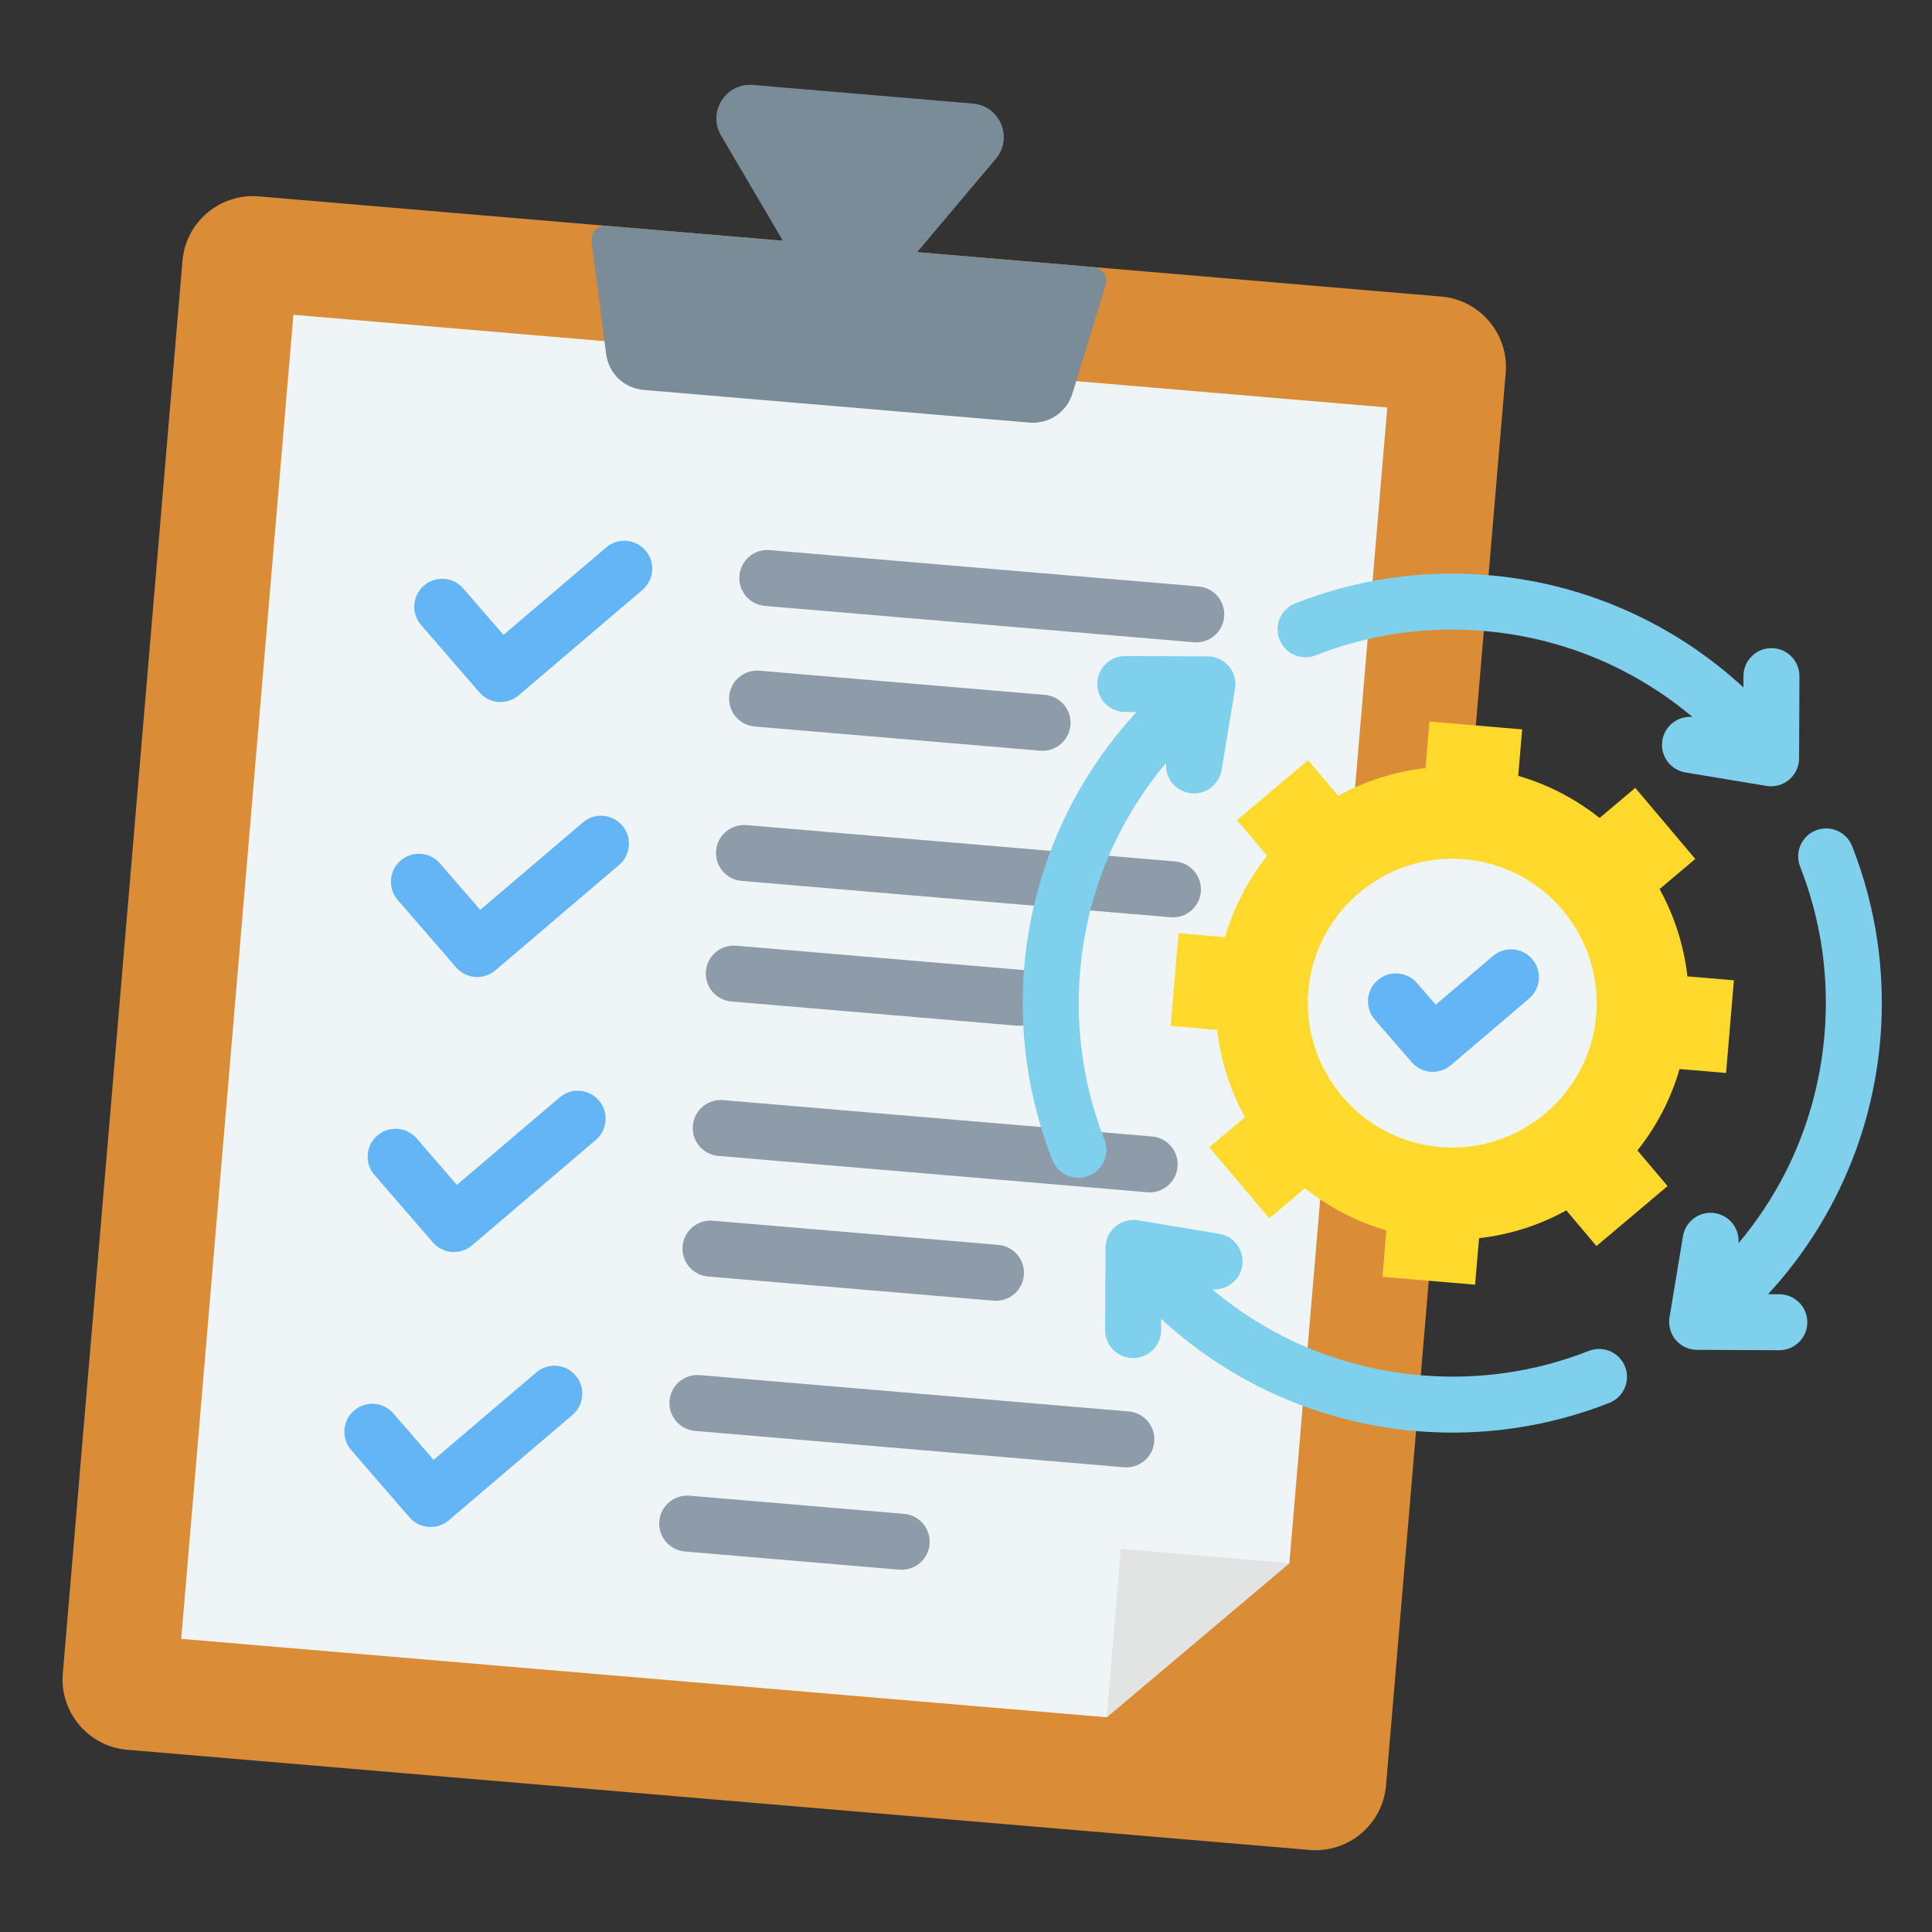
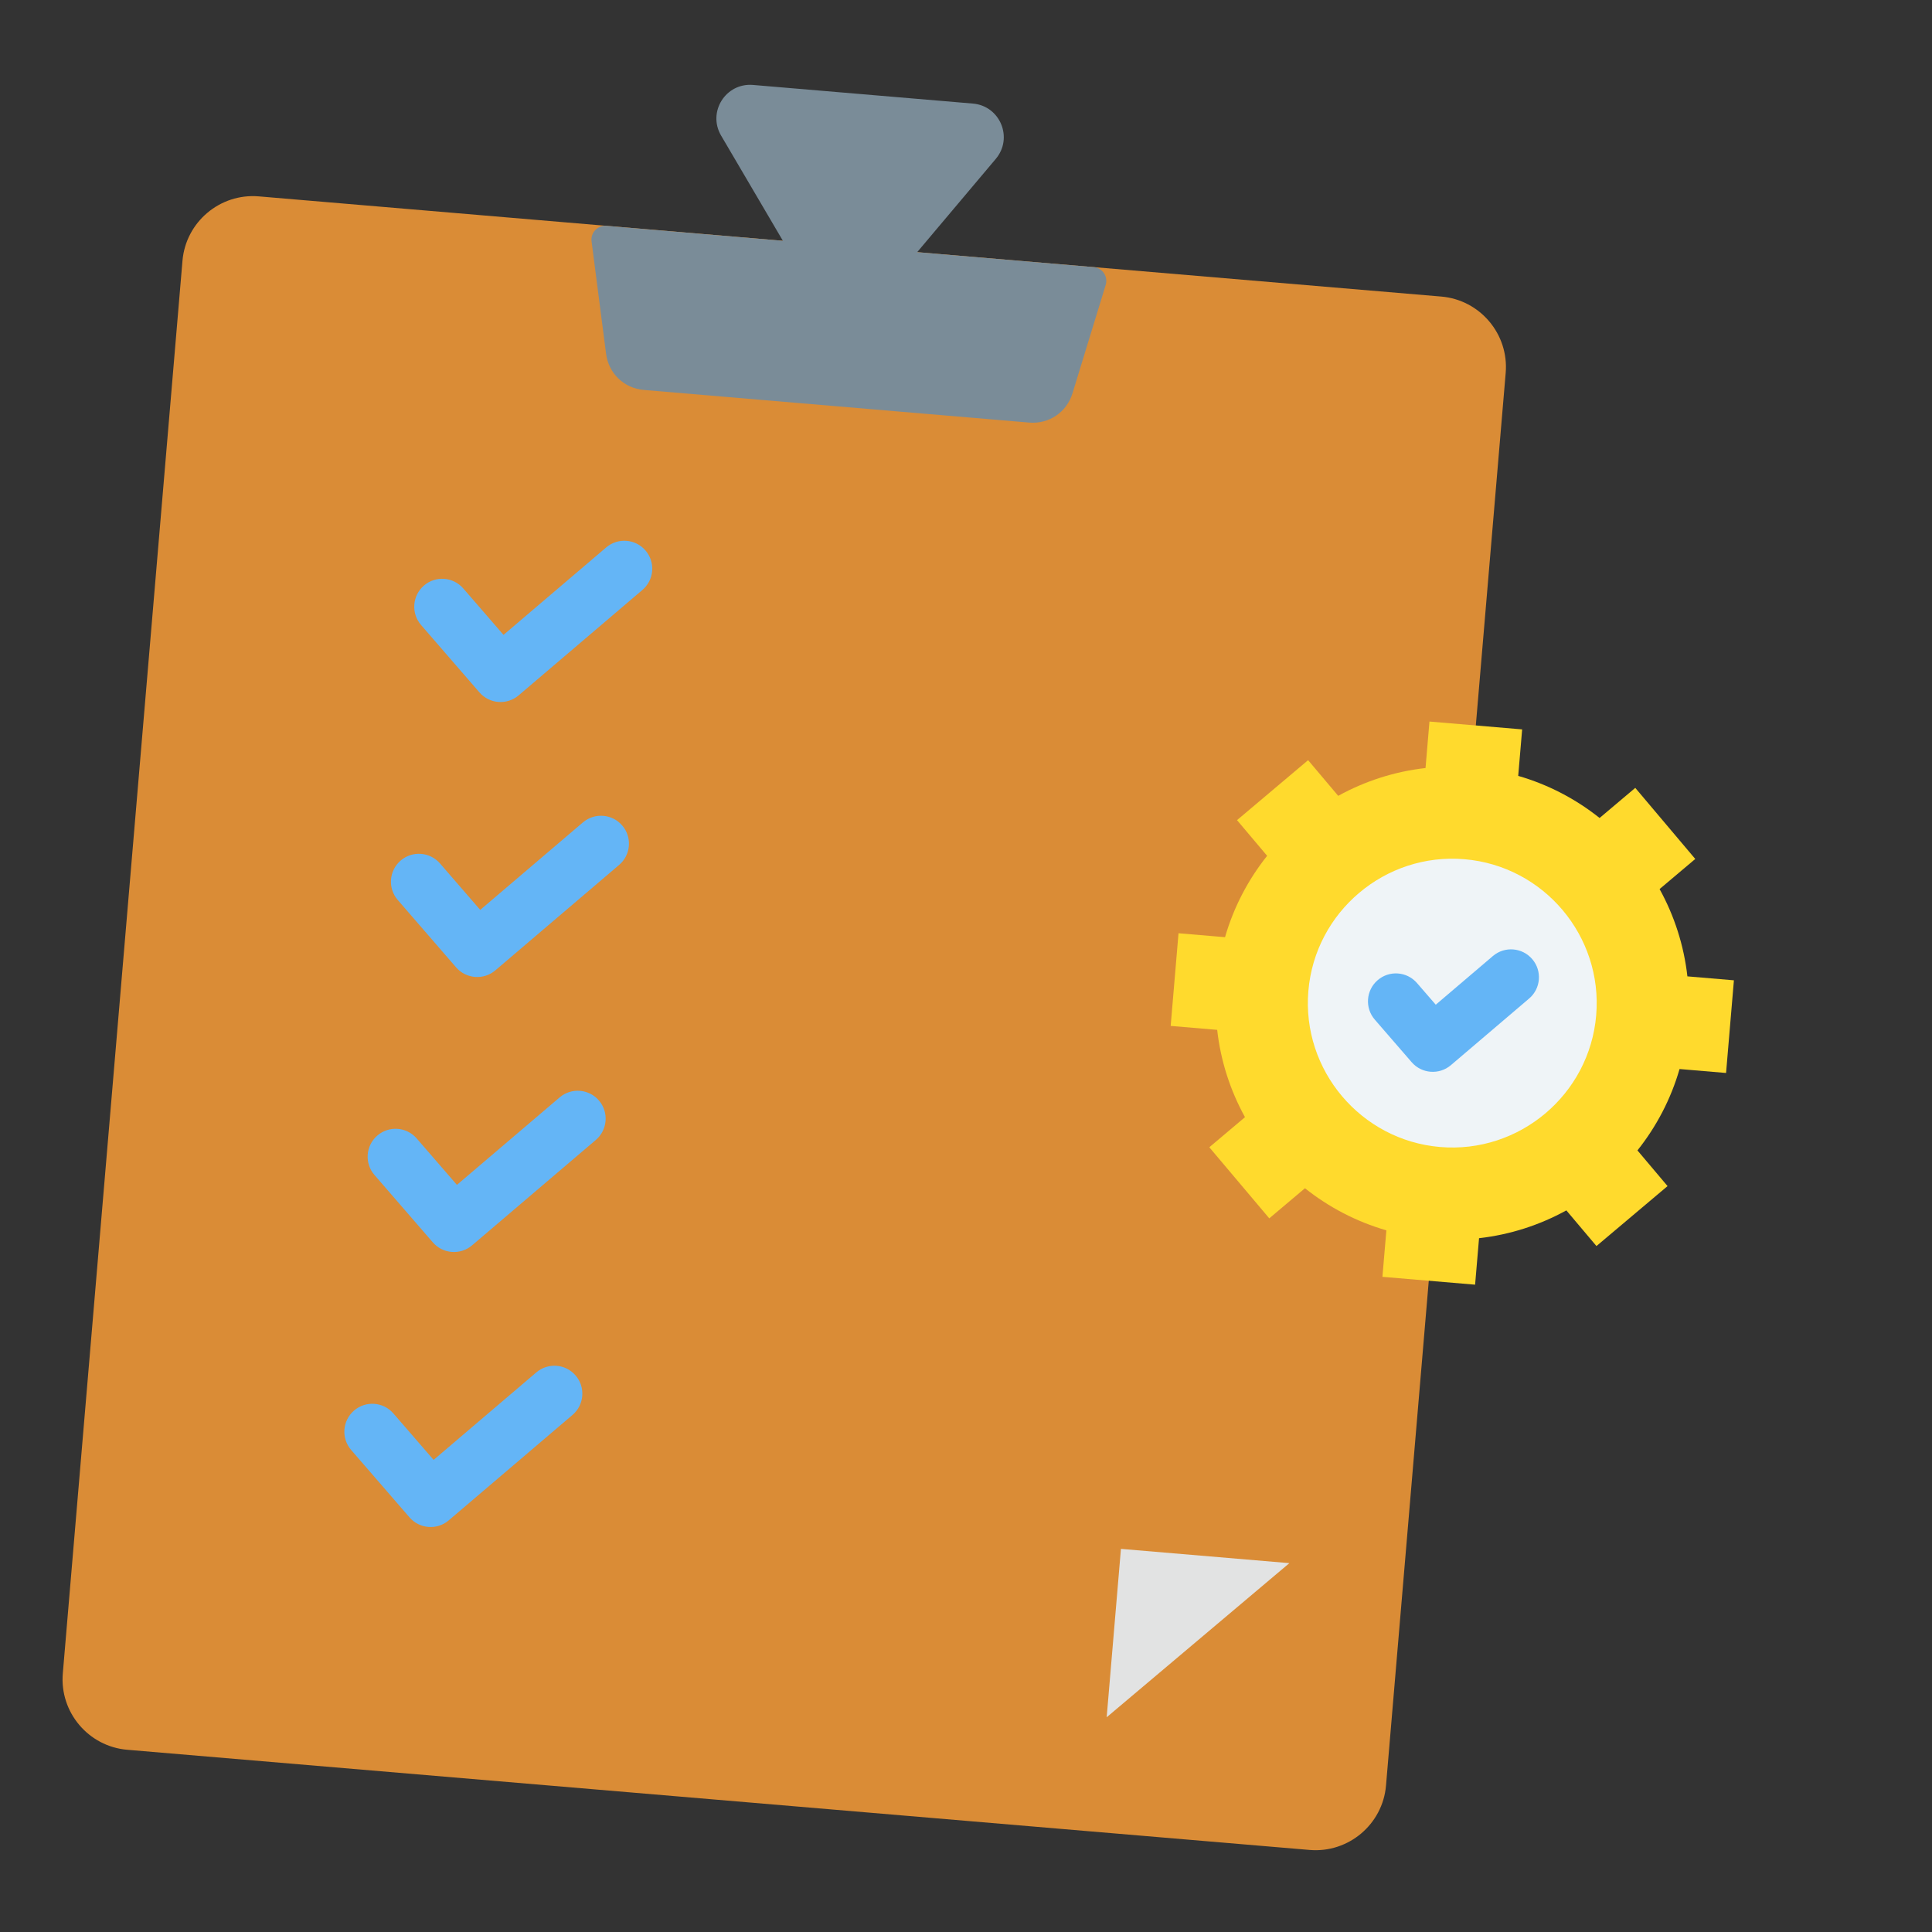
<svg xmlns="http://www.w3.org/2000/svg" width="500" zoomAndPan="magnify" viewBox="0 0 375 375" height="500" preserveAspectRatio="xMidYMid meet" version="1.0">
  <rect x="0" y="0" width="375" height="375" fill="#333333" stroke="none" />
  <defs>
    <clipPath id="97132cb1f7">
      <path d="M 12 38 L 293 38 L 293 360 L 12 360 Z M 12 38 " clip-rule="nonzero" />
    </clipPath>
    <clipPath id="4a3fa75f65">
      <path d="M 39.02 7.406 L 379.051 36.215 L 351.004 367.277 L 10.973 338.469 Z M 39.02 7.406 " clip-rule="nonzero" />
    </clipPath>
    <clipPath id="d89650449c">
      <path d="M 39.02 7.406 L 379.051 36.215 L 351.004 367.277 L 10.973 338.469 Z M 39.02 7.406 " clip-rule="nonzero" />
    </clipPath>
    <clipPath id="19bd634592">
      <path d="M 39.02 7.406 L 379.051 36.215 L 351.004 367.277 L 10.973 338.469 Z M 39.02 7.406 " clip-rule="nonzero" />
    </clipPath>
    <clipPath id="c8327df6f7">
      <path d="M 35 61 L 270 61 L 270 334 L 35 334 Z M 35 61 " clip-rule="nonzero" />
    </clipPath>
    <clipPath id="6c53d836df">
      <path d="M 39.02 7.406 L 379.051 36.215 L 351.004 367.277 L 10.973 338.469 Z M 39.02 7.406 " clip-rule="nonzero" />
    </clipPath>
    <clipPath id="b9d03cec01">
      <path d="M 39.02 7.406 L 379.051 36.215 L 351.004 367.277 L 10.973 338.469 Z M 39.02 7.406 " clip-rule="nonzero" />
    </clipPath>
    <clipPath id="e19b06e5be">
      <path d="M 39.02 7.406 L 379.051 36.215 L 351.004 367.277 L 10.973 338.469 Z M 39.02 7.406 " clip-rule="nonzero" />
    </clipPath>
    <clipPath id="df9ca3eed3">
      <path d="M 214 300 L 251 300 L 251 334 L 214 334 Z M 214 300 " clip-rule="nonzero" />
    </clipPath>
    <clipPath id="c0c745e6e6">
      <path d="M 39.02 7.406 L 379.051 36.215 L 351.004 367.277 L 10.973 338.469 Z M 39.02 7.406 " clip-rule="nonzero" />
    </clipPath>
    <clipPath id="dab9bfd815">
      <path d="M 39.02 7.406 L 379.051 36.215 L 351.004 367.277 L 10.973 338.469 Z M 39.02 7.406 " clip-rule="nonzero" />
    </clipPath>
    <clipPath id="c84dcaab1c">
      <path d="M 39.02 7.406 L 379.051 36.215 L 351.004 367.277 L 10.973 338.469 Z M 39.02 7.406 " clip-rule="nonzero" />
    </clipPath>
    <clipPath id="332841fa5d">
      <path d="M 114 16 L 215 16 L 215 83 L 114 83 Z M 114 16 " clip-rule="nonzero" />
    </clipPath>
    <clipPath id="19ff970cd0">
      <path d="M 39.02 7.406 L 379.051 36.215 L 351.004 367.277 L 10.973 338.469 Z M 39.02 7.406 " clip-rule="nonzero" />
    </clipPath>
    <clipPath id="da6e6bb476">
      <path d="M 39.02 7.406 L 379.051 36.215 L 351.004 367.277 L 10.973 338.469 Z M 39.02 7.406 " clip-rule="nonzero" />
    </clipPath>
    <clipPath id="8b50f6e466">
      <path d="M 39.02 7.406 L 379.051 36.215 L 351.004 367.277 L 10.973 338.469 Z M 39.02 7.406 " clip-rule="nonzero" />
    </clipPath>
    <clipPath id="e2d5a9fc77">
      <path d="M 127 106 L 238 106 L 238 305 L 127 305 Z M 127 106 " clip-rule="nonzero" />
    </clipPath>
    <clipPath id="3f6f0d71ea">
      <path d="M 39.02 7.406 L 379.051 36.215 L 351.004 367.277 L 10.973 338.469 Z M 39.02 7.406 " clip-rule="nonzero" />
    </clipPath>
    <clipPath id="87b2f474cd">
-       <path d="M 39.02 7.406 L 379.051 36.215 L 351.004 367.277 L 10.973 338.469 Z M 39.02 7.406 " clip-rule="nonzero" />
-     </clipPath>
+       </clipPath>
    <clipPath id="a94f3aad46">
      <path d="M 39.02 7.406 L 379.051 36.215 L 351.004 367.277 L 10.973 338.469 Z M 39.02 7.406 " clip-rule="nonzero" />
    </clipPath>
    <clipPath id="10f11e6478">
      <path d="M 66 104 L 127 104 L 127 297 L 66 297 Z M 66 104 " clip-rule="nonzero" />
    </clipPath>
    <clipPath id="07a5f49b40">
      <path d="M 39.02 7.406 L 379.051 36.215 L 351.004 367.277 L 10.973 338.469 Z M 39.02 7.406 " clip-rule="nonzero" />
    </clipPath>
    <clipPath id="dd25d9a6d6">
      <path d="M 39.02 7.406 L 379.051 36.215 L 351.004 367.277 L 10.973 338.469 Z M 39.02 7.406 " clip-rule="nonzero" />
    </clipPath>
    <clipPath id="2e4382163c">
      <path d="M 39.02 7.406 L 379.051 36.215 L 351.004 367.277 L 10.973 338.469 Z M 39.02 7.406 " clip-rule="nonzero" />
    </clipPath>
    <clipPath id="5d2fffadab">
      <path d="M 198 111 L 366 111 L 366 279 L 198 279 Z M 198 111 " clip-rule="nonzero" />
    </clipPath>
    <clipPath id="3383af7155">
      <path d="M 39.02 7.406 L 379.051 36.215 L 351.004 367.277 L 10.973 338.469 Z M 39.02 7.406 " clip-rule="nonzero" />
    </clipPath>
    <clipPath id="492e462845">
-       <path d="M 39.02 7.406 L 379.051 36.215 L 351.004 367.277 L 10.973 338.469 Z M 39.02 7.406 " clip-rule="nonzero" />
-     </clipPath>
+       </clipPath>
    <clipPath id="b584912c79">
      <path d="M 39.02 7.406 L 379.051 36.215 L 351.004 367.277 L 10.973 338.469 Z M 39.02 7.406 " clip-rule="nonzero" />
    </clipPath>
    <clipPath id="80e6ebb8dd">
      <path d="M 227 140 L 337 140 L 337 250 L 227 250 Z M 227 140 " clip-rule="nonzero" />
    </clipPath>
    <clipPath id="60bd1bcb4c">
      <path d="M 39.02 7.406 L 379.051 36.215 L 351.004 367.277 L 10.973 338.469 Z M 39.02 7.406 " clip-rule="nonzero" />
    </clipPath>
    <clipPath id="83897753d3">
      <path d="M 39.02 7.406 L 379.051 36.215 L 351.004 367.277 L 10.973 338.469 Z M 39.02 7.406 " clip-rule="nonzero" />
    </clipPath>
    <clipPath id="2482caa232">
      <path d="M 39.02 7.406 L 379.051 36.215 L 351.004 367.277 L 10.973 338.469 Z M 39.02 7.406 " clip-rule="nonzero" />
    </clipPath>
    <clipPath id="ad6e8191a9">
      <path d="M 253 166 L 310 166 L 310 223 L 253 223 Z M 253 166 " clip-rule="nonzero" />
    </clipPath>
    <clipPath id="7fb3e410d1">
      <path d="M 39.02 7.406 L 379.051 36.215 L 351.004 367.277 L 10.973 338.469 Z M 39.02 7.406 " clip-rule="nonzero" />
    </clipPath>
    <clipPath id="06779a8135">
      <path d="M 39.02 7.406 L 379.051 36.215 L 351.004 367.277 L 10.973 338.469 Z M 39.02 7.406 " clip-rule="nonzero" />
    </clipPath>
    <clipPath id="1018ec7f8d">
      <path d="M 39.02 7.406 L 379.051 36.215 L 351.004 367.277 L 10.973 338.469 Z M 39.02 7.406 " clip-rule="nonzero" />
    </clipPath>
    <clipPath id="4e2e5903f7">
      <path d="M 265 184 L 299 184 L 299 209 L 265 209 Z M 265 184 " clip-rule="nonzero" />
    </clipPath>
    <clipPath id="884b251023">
      <path d="M 39.02 7.406 L 379.051 36.215 L 351.004 367.277 L 10.973 338.469 Z M 39.02 7.406 " clip-rule="nonzero" />
    </clipPath>
    <clipPath id="49e69328ed">
      <path d="M 39.02 7.406 L 379.051 36.215 L 351.004 367.277 L 10.973 338.469 Z M 39.02 7.406 " clip-rule="nonzero" />
    </clipPath>
    <clipPath id="e89a5c8aa6">
      <path d="M 39.02 7.406 L 379.051 36.215 L 351.004 367.277 L 10.973 338.469 Z M 39.02 7.406 " clip-rule="nonzero" />
    </clipPath>
  </defs>
  <g clip-path="url(#97132cb1f7)">
    <g clip-path="url(#4a3fa75f65)">
      <g clip-path="url(#d89650449c)">
        <g clip-path="url(#19bd634592)">
          <path fill="#da8c36" d="M 279.75 57.562 C 287.273 58.199 292.891 64.855 292.254 72.379 L 269.023 346.574 C 268.387 354.094 261.73 359.711 254.207 359.074 L 24.691 339.629 C 17.168 338.992 11.551 332.336 12.191 324.812 L 35.418 50.617 C 36.059 43.094 42.711 37.48 50.234 38.117 Z M 279.75 57.562 " fill-opacity="1" fill-rule="evenodd" />
        </g>
      </g>
    </g>
  </g>
  <g clip-path="url(#c8327df6f7)">
    <g clip-path="url(#6c53d836df)">
      <g clip-path="url(#b9d03cec01)">
        <g clip-path="url(#e19b06e5be)">
-           <path fill="#eff4f7" d="M 56.949 61.102 L 35.176 318.102 L 214.805 333.32 L 250.266 303.406 L 269.27 79.09 Z M 56.949 61.102 " fill-opacity="1" fill-rule="evenodd" />
-         </g>
+           </g>
      </g>
    </g>
  </g>
  <g clip-path="url(#df9ca3eed3)">
    <g clip-path="url(#c0c745e6e6)">
      <g clip-path="url(#dab9bfd815)">
        <g clip-path="url(#c84dcaab1c)">
          <path fill="#e2e3e3" d="M 217.574 300.637 L 214.805 333.32 L 250.266 303.406 Z M 217.574 300.637 " fill-opacity="1" fill-rule="evenodd" />
        </g>
      </g>
    </g>
  </g>
  <g clip-path="url(#332841fa5d)">
    <g clip-path="url(#19ff970cd0)">
      <g clip-path="url(#da6e6bb476)">
        <g clip-path="url(#8b50f6e466)">
          <path fill="#7a8c98" d="M 117.723 43.836 L 151.961 46.738 L 139.969 26.324 C 137.273 21.734 140.863 16.039 146.168 16.488 L 188.828 20.102 C 194.129 20.551 196.711 26.77 193.281 30.84 L 178.023 48.945 L 212.266 51.844 C 213.984 51.992 215.117 53.664 214.613 55.312 L 208.168 76.348 C 207.039 80.02 203.598 82.348 199.77 82.023 L 124.965 75.688 C 121.133 75.363 118.133 72.488 117.641 68.676 L 114.824 46.859 C 114.605 45.148 116.004 43.691 117.723 43.836 Z M 117.723 43.836 " fill-opacity="1" fill-rule="evenodd" />
        </g>
      </g>
    </g>
  </g>
  <g clip-path="url(#e2d5a9fc77)">
    <g clip-path="url(#3f6f0d71ea)">
      <g clip-path="url(#87b2f474cd)">
        <g clip-path="url(#a94f3aad46)">
          <path fill="#8d9ca8" d="M 175.473 293.84 C 178.465 294.094 180.684 296.723 180.43 299.715 C 180.176 302.707 177.547 304.926 174.555 304.672 L 132.93 301.145 C 129.938 300.891 127.715 298.262 127.969 295.27 C 128.223 292.281 130.855 290.059 133.848 290.312 Z M 202.816 134.879 C 205.809 135.133 208.031 137.762 207.777 140.754 C 207.523 143.742 204.891 145.965 201.898 145.711 L 146.496 141.016 C 143.504 140.762 141.281 138.133 141.535 135.141 C 141.789 132.148 144.422 129.93 147.414 130.184 Z M 232.648 113.832 C 235.641 114.086 237.859 116.715 237.605 119.707 C 237.352 122.695 234.723 124.918 231.73 124.664 L 148.477 117.609 C 145.484 117.355 143.266 114.727 143.52 111.734 C 143.773 108.742 146.402 106.523 149.395 106.777 Z M 198.297 188.254 C 201.289 188.508 203.508 191.137 203.254 194.129 C 203 197.121 200.371 199.34 197.379 199.086 L 141.973 194.391 C 138.98 194.141 136.762 191.508 137.016 188.516 C 137.27 185.527 139.898 183.305 142.891 183.559 Z M 228.125 167.207 C 231.117 167.461 233.336 170.09 233.082 173.082 C 232.832 176.074 230.199 178.293 227.207 178.039 L 143.957 170.988 C 140.965 170.734 138.742 168.102 138.996 165.109 C 139.25 162.121 141.883 159.902 144.875 160.152 Z M 193.773 241.629 C 196.766 241.883 198.984 244.516 198.73 247.504 C 198.477 250.496 195.848 252.715 192.855 252.465 L 137.449 247.77 C 134.457 247.516 132.238 244.887 132.492 241.895 C 132.746 238.902 135.375 236.684 138.367 236.938 Z M 223.602 220.586 C 226.594 220.836 228.816 223.469 228.562 226.461 C 228.309 229.449 225.676 231.672 222.688 231.418 L 139.434 224.363 C 136.441 224.109 134.223 221.48 134.477 218.488 C 134.73 215.496 137.359 213.277 140.352 213.531 Z M 219.082 273.961 C 222.074 274.215 224.293 276.844 224.039 279.836 C 223.785 282.828 221.156 285.047 218.164 284.793 L 134.91 277.738 C 131.918 277.488 129.699 274.855 129.953 271.863 C 130.207 268.875 132.836 266.652 135.828 266.906 Z M 219.082 273.961 " fill-opacity="1" fill-rule="evenodd" />
        </g>
      </g>
    </g>
  </g>
  <g clip-path="url(#10f11e6478)">
    <g clip-path="url(#07a5f49b40)">
      <g clip-path="url(#dd25d9a6d6)">
        <g clip-path="url(#2e4382163c)">
          <path fill="#64b5f6" d="M 108.629 213 C 110.914 211.062 114.332 211.344 116.27 213.625 C 118.207 215.906 117.926 219.328 115.645 221.266 L 91.617 241.73 C 89.348 243.652 85.957 243.387 84.016 241.148 L 72.688 228.066 C 70.723 225.809 70.965 222.383 73.227 220.422 C 75.488 218.461 78.914 218.703 80.875 220.965 L 88.688 229.984 Z M 104.105 266.375 C 106.391 264.438 109.812 264.719 111.746 267.004 C 113.684 269.285 113.402 272.707 111.121 274.641 L 87.094 295.105 C 84.828 297.031 81.434 296.766 79.492 294.527 L 68.164 281.445 C 66.203 279.184 66.445 275.762 68.707 273.801 C 70.965 271.836 74.391 272.078 76.352 274.34 L 84.164 283.363 Z M 117.672 106.246 C 119.957 104.309 123.379 104.59 125.312 106.871 C 127.25 109.152 126.973 112.574 124.688 114.512 L 100.66 134.977 C 98.395 136.898 95.004 136.637 93.059 134.395 L 81.73 121.316 C 79.77 119.055 80.012 115.629 82.273 113.668 C 84.531 111.707 87.957 111.949 89.918 114.211 L 97.73 123.23 Z M 113.152 159.621 C 115.434 157.688 118.855 157.965 120.793 160.25 C 122.73 162.531 122.449 165.953 120.164 167.887 L 96.137 188.352 C 93.871 190.277 90.48 190.012 88.535 187.773 L 77.207 174.691 C 75.246 172.43 75.488 169.008 77.75 167.047 C 80.012 165.086 83.434 165.328 85.398 167.586 L 93.211 176.609 Z M 113.152 159.621 " fill-opacity="1" fill-rule="evenodd" />
        </g>
      </g>
    </g>
  </g>
  <g clip-path="url(#5d2fffadab)">
    <g clip-path="url(#3383af7155)">
      <g clip-path="url(#492e462845)">
        <g clip-path="url(#b584912c79)">
          <path fill="#7ed0ed" d="M 308.398 262.207 C 311.184 261.113 314.332 262.484 315.426 265.273 C 316.52 268.062 315.145 271.207 312.359 272.301 C 306.48 274.613 300.312 276.273 293.945 277.199 C 287.73 278.105 281.336 278.32 274.852 277.77 C 263.895 276.844 253.594 273.816 244.305 269.125 C 237.363 265.613 231.004 261.172 225.383 255.98 L 225.371 258.207 C 225.352 261.207 222.906 263.625 219.906 263.605 C 216.906 263.586 214.488 261.141 214.508 258.141 L 214.578 242.188 C 214.598 239.188 217.047 236.77 220.043 236.789 C 220.363 236.793 220.676 236.82 220.98 236.875 L 236.633 239.473 C 239.594 239.961 241.598 242.754 241.113 245.715 C 240.648 248.543 238.074 250.496 235.266 250.242 C 239.504 253.809 244.168 256.902 249.176 259.438 C 257.223 263.504 266.188 266.125 275.77 266.938 C 281.453 267.422 287.016 267.238 292.387 266.457 C 297.949 265.648 303.316 264.207 308.398 262.207 Z M 345.402 251.215 C 348.402 251.234 350.82 253.68 350.801 256.68 C 350.781 259.68 348.332 262.094 345.336 262.078 L 329.379 262.004 C 326.379 261.988 323.961 259.539 323.98 256.539 C 323.98 256.223 324.012 255.91 324.066 255.605 L 326.664 239.953 C 327.152 236.996 329.945 234.988 332.906 235.477 C 335.734 235.941 337.691 238.512 337.434 241.32 C 341 237.082 344.098 232.422 346.629 227.414 C 350.695 219.371 353.32 210.402 354.133 200.824 C 354.613 195.141 354.43 189.578 353.652 184.207 C 352.84 178.645 351.398 173.281 349.398 168.199 C 348.305 165.41 349.68 162.266 352.465 161.172 C 355.254 160.078 358.402 161.449 359.496 164.238 C 361.809 170.113 363.469 176.281 364.395 182.648 C 365.301 188.863 365.516 195.258 364.965 201.742 C 364.039 212.699 361.012 223 356.316 232.281 C 352.809 239.223 348.367 245.582 343.176 251.203 Z M 338.406 131.199 C 338.422 128.199 340.871 125.781 343.871 125.801 C 346.871 125.82 349.289 128.266 349.27 131.266 L 349.199 147.223 C 349.18 150.219 346.73 152.637 343.73 152.617 C 343.414 152.617 343.102 152.586 342.797 152.531 L 327.145 149.934 C 324.184 149.445 322.18 146.652 322.664 143.695 C 323.129 140.867 325.699 138.91 328.512 139.164 C 324.27 135.598 319.609 132.504 314.602 129.973 C 306.555 125.902 297.59 123.281 288.008 122.469 C 282.324 121.988 276.758 122.168 271.391 122.949 C 265.824 123.762 260.461 125.199 255.379 127.199 C 252.59 128.293 249.441 126.922 248.348 124.133 C 247.254 121.348 248.629 118.199 251.418 117.105 C 257.293 114.793 263.465 113.133 269.828 112.207 C 276.043 111.301 282.441 111.086 288.926 111.637 C 299.883 112.566 310.184 115.59 319.469 120.285 C 326.41 123.793 332.77 128.234 338.395 133.426 Z M 218.375 138.191 C 215.375 138.172 212.957 135.727 212.977 132.727 C 212.996 129.727 215.441 127.312 218.441 127.332 L 234.398 127.402 C 237.398 127.422 239.816 129.867 239.797 132.867 C 239.797 133.184 239.766 133.496 239.711 133.801 L 237.113 149.453 C 236.625 152.41 233.832 154.418 230.871 153.93 C 228.043 153.465 226.086 150.895 226.344 148.086 C 222.773 152.324 219.68 156.988 217.148 161.992 C 213.082 170.035 210.457 179.004 209.645 188.582 C 209.164 194.266 209.348 199.828 210.129 205.199 C 210.938 210.762 212.379 216.125 214.379 221.207 C 215.473 223.996 214.098 227.141 211.312 228.234 C 208.523 229.328 205.375 227.957 204.281 225.168 C 201.969 219.293 200.309 213.125 199.383 206.758 C 198.477 200.543 198.262 194.148 198.812 187.664 C 199.738 176.711 202.766 166.406 207.457 157.125 C 210.969 150.184 215.41 143.824 220.602 138.203 Z M 218.375 138.191 " fill-opacity="1" fill-rule="evenodd" />
        </g>
      </g>
    </g>
  </g>
  <g clip-path="url(#80e6ebb8dd)">
    <g clip-path="url(#60bd1bcb4c)">
      <g clip-path="url(#83897753d3)">
        <g clip-path="url(#2482caa232)">
          <path fill="#ffda2d" d="M 277.461 140.051 L 295.449 141.574 L 294.684 150.598 C 300.539 152.289 305.879 155.102 310.48 158.77 L 317.406 152.926 L 329.051 166.723 L 322.125 172.566 C 324.969 177.719 326.84 183.457 327.523 189.512 L 336.551 190.277 L 335.027 208.262 L 326 207.5 C 324.309 213.352 321.496 218.691 317.828 223.293 L 323.672 230.219 L 309.871 241.859 L 304.027 234.934 C 298.875 237.777 293.137 239.648 287.082 240.332 L 286.316 249.355 L 268.328 247.832 L 269.094 238.809 C 263.238 237.117 257.898 234.305 253.293 230.637 L 246.367 236.48 L 234.727 222.684 L 241.652 216.84 C 238.809 211.688 236.934 205.949 236.254 199.895 L 227.227 199.129 L 228.75 181.145 L 237.777 181.906 C 239.469 176.055 242.281 170.715 245.949 166.113 L 240.105 159.188 L 253.902 147.547 L 259.746 154.473 C 264.898 151.629 270.637 149.758 276.695 149.074 L 277.457 140.051 Z M 277.461 140.051 " fill-opacity="1" fill-rule="evenodd" />
        </g>
      </g>
    </g>
  </g>
  <g clip-path="url(#ad6e8191a9)">
    <g clip-path="url(#7fb3e410d1)">
      <g clip-path="url(#06779a8135)">
        <g clip-path="url(#1018ec7f8d)">
          <path fill="#eff4f7" d="M 279.523 222.633 C 294.906 223.938 308.52 212.453 309.82 197.07 C 311.125 181.684 299.641 168.074 284.254 166.773 C 268.867 165.469 255.258 176.953 253.953 192.336 C 252.652 207.719 264.137 221.328 279.523 222.633 Z M 279.523 222.633 " fill-opacity="1" fill-rule="evenodd" />
        </g>
      </g>
    </g>
  </g>
  <g clip-path="url(#4e2e5903f7)">
    <g clip-path="url(#884b251023)">
      <g clip-path="url(#49e69328ed)">
        <g clip-path="url(#e89a5c8aa6)">
          <path fill="#64b5f6" d="M 289.781 185.555 C 292.062 183.621 295.484 183.898 297.422 186.184 C 299.359 188.465 299.078 191.887 296.793 193.82 L 281.609 206.754 C 279.34 208.68 275.949 208.414 274.008 206.176 L 266.848 197.91 C 264.887 195.648 265.129 192.223 267.391 190.262 C 269.648 188.301 273.074 188.543 275.035 190.805 L 278.68 195.012 Z M 289.781 185.555 " fill-opacity="1" fill-rule="evenodd" />
        </g>
      </g>
    </g>
  </g>
</svg>